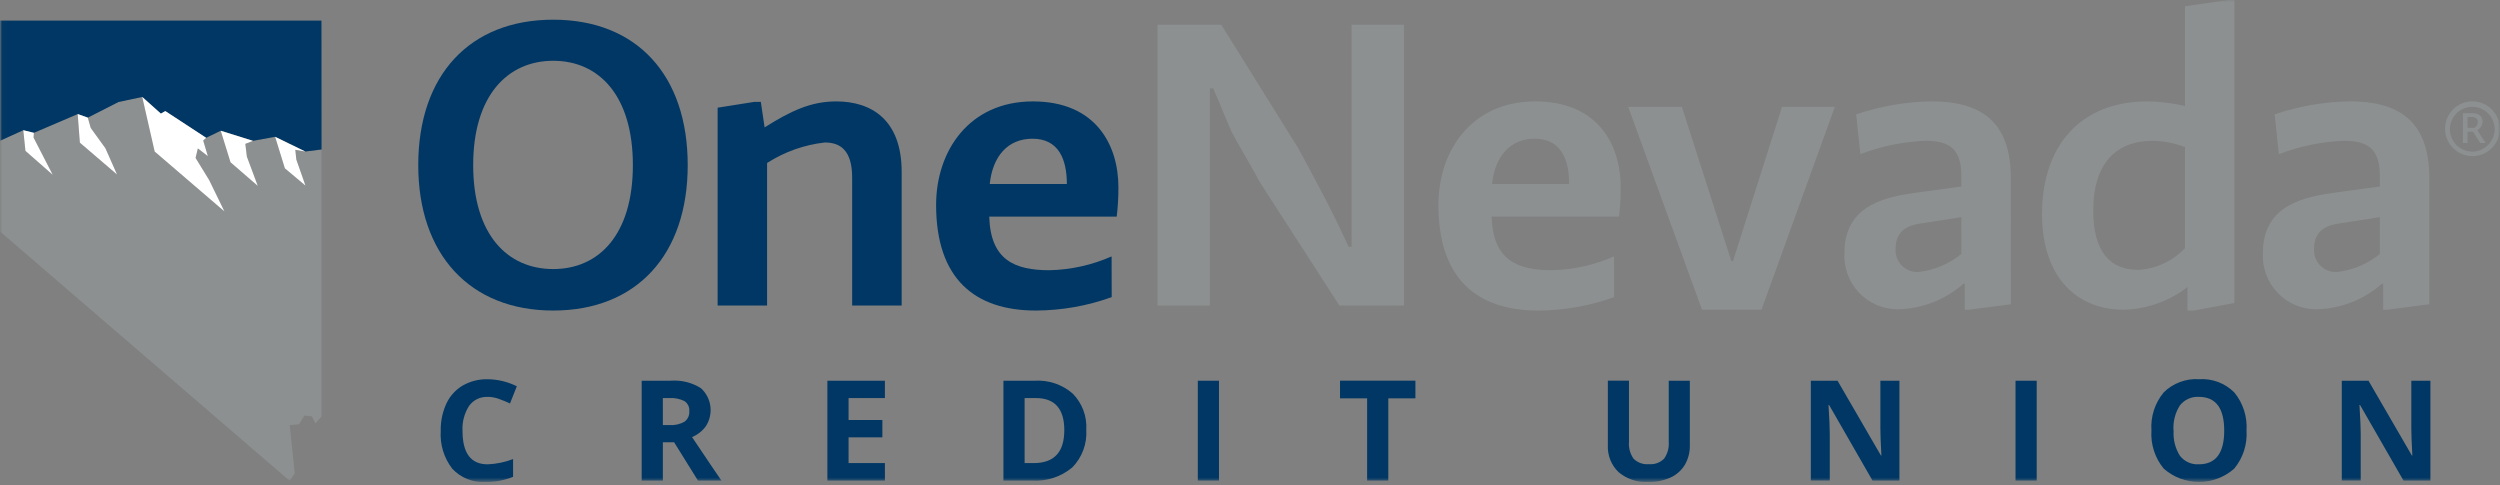
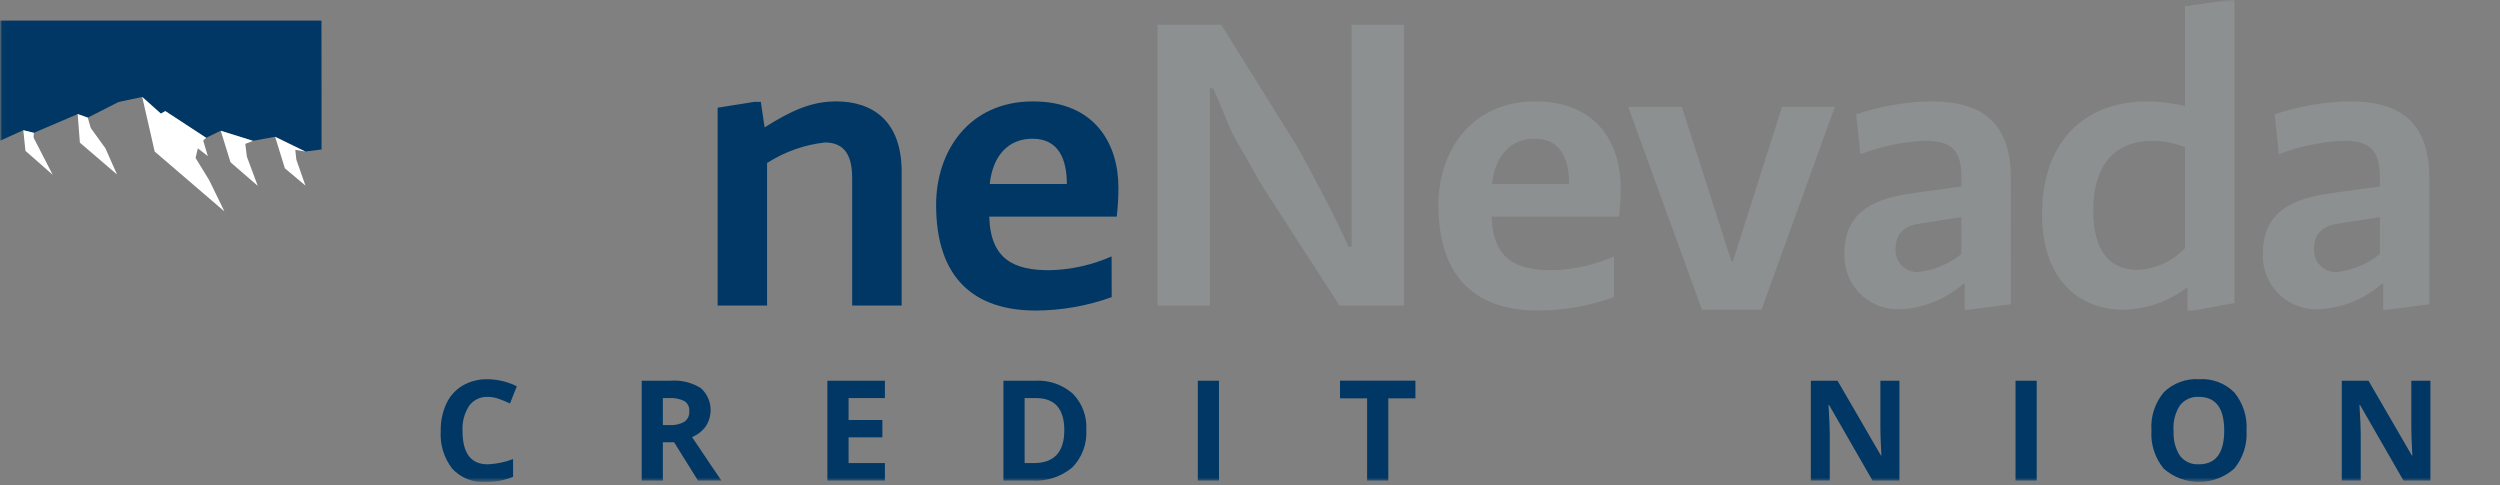
<svg xmlns="http://www.w3.org/2000/svg" width="500" height="97" viewBox="0 0 500 97" fill="none">
  <rect x="0" y="0" width="500" height="97" fill="#808080" stroke="none" />
  <g clip-path="url(#clip0_7479_269)">
    <g clip-path="url(#clip1_7479_269)">
      <g clip-path="url(#clip2_7479_269)">
        <mask id="mask0_7479_269" style="mask-type:luminance" maskUnits="userSpaceOnUse" x="0" y="0" width="500" height="97">
          <path d="M499.967 0H0.032V96.389H499.967V0Z" fill="white" />
        </mask>
        <g mask="url(#mask0_7479_269)">
-           <path d="M83.651 33.023C83.651 15.003 93.961 3.938 110.64 3.938C127.403 3.938 137.543 15.086 137.543 33.023C137.543 50.96 127.317 62.108 110.64 62.108C93.963 62.108 83.651 50.874 83.651 33.023ZM126.575 33.023C126.575 19.111 119.786 12.155 110.65 12.155C101.515 12.155 94.637 19.111 94.637 33.023C94.637 46.852 101.427 53.811 110.648 53.811C119.783 53.811 126.575 46.938 126.575 33.023Z" fill="#003764" />
          <path d="M153.418 61.1H143.525V21.54L150.903 20.368H152.166L152.923 25.479C158.119 22.209 162.142 20.282 167.257 20.282C174.213 20.282 180.331 23.888 180.331 34.364V61.103H170.431V35.538C170.431 30.175 168.159 28.496 164.982 28.496C160.861 28.951 156.902 30.356 153.416 32.601L153.418 61.1Z" fill="#003764" />
          <path d="M222.338 59.426C217.472 61.181 212.341 62.088 207.169 62.108C195.014 62.108 187.222 55.821 187.222 40.987C187.222 30.175 193.842 20.282 206.583 20.282C219.238 20.282 223.682 29.082 223.682 37.452C223.689 39.413 223.577 41.372 223.346 43.32H197.847C198.099 52.038 202.96 54.045 209.916 54.045C214.192 53.948 218.408 53.009 222.321 51.281L222.338 59.426ZM213.37 36.795C213.37 31.932 211.777 27.743 206.497 27.743C201.551 27.743 198.533 31.263 197.948 36.795H213.37Z" fill="#003764" />
          <path d="M252.04 36.543C250.197 33.109 248.184 29.839 246.341 26.403C245.079 23.552 243.91 20.535 242.652 17.684H241.981V61.113H231.505V4.943H244.246L259.668 29.67C263.188 36.207 266.541 42.325 269.725 49.364H270.31V4.943H280.786V61.1H267.879L252.04 36.543Z" fill="#8C9091" />
          <path d="M322.798 59.426C317.932 61.181 312.801 62.088 307.629 62.108C295.474 62.108 287.682 55.821 287.682 40.987C287.682 30.175 294.302 20.282 307.043 20.282C319.698 20.282 324.141 29.082 324.141 37.452C324.149 39.413 324.037 41.372 323.806 43.32H298.324C298.577 52.038 303.437 54.045 310.393 54.045C314.67 53.948 318.885 53.009 322.798 51.281V59.426ZM313.83 36.795C313.83 31.932 312.236 27.743 306.957 27.743C302.011 27.743 298.993 31.263 298.407 36.795H313.83Z" fill="#8C9091" />
          <path d="M346.263 52.218H346.599L356.406 21.368H366.967L352.298 61.934H340.395L325.645 21.368H336.373L346.263 52.218Z" fill="#8C9091" />
          <path d="M402.17 60.85L393.787 61.941H392.949V56.745H392.696C389.075 59.935 384.445 61.745 379.62 61.855C378.158 61.866 376.709 61.576 375.364 61.004C374.019 60.431 372.806 59.588 371.8 58.527C370.794 57.466 370.016 56.21 369.516 54.836C369.016 53.462 368.803 52.001 368.892 50.541C368.892 40.737 377.608 39.31 383.645 38.474L392.277 37.298V35.278C392.277 29.915 390.098 28.153 385.069 28.153C380.62 28.332 376.231 29.238 372.075 30.834L371.237 22.873C376.099 21.223 381.19 20.347 386.324 20.275C395.964 20.275 402.167 24.131 402.167 35.614L402.17 60.85ZM392.277 43.428L384.147 44.691C381.716 45.027 379.117 46.034 379.117 49.721C379.071 50.334 379.154 50.95 379.362 51.528C379.571 52.107 379.899 52.635 380.326 53.078C380.753 53.52 381.269 53.867 381.839 54.097C382.41 54.326 383.023 54.431 383.637 54.407C386.802 54.061 389.799 52.809 392.27 50.801L392.277 43.428Z" fill="#8C9091" />
          <path d="M446.888 0V60.598L438.758 62.113H437.495V57.414C433.817 60.261 429.321 61.848 424.671 61.941C415.872 61.941 408.408 55.99 408.408 42.752C408.408 29.423 415.869 20.28 429.529 20.28C432.041 20.328 434.54 20.636 436.988 21.202V1.262L445.621 0H446.888ZM427.61 53.978C431.186 53.796 434.552 52.234 436.998 49.62V29.42C434.94 28.616 432.754 28.189 430.544 28.158C423.002 28.158 418.642 32.935 418.642 42.07C418.642 50.534 422.164 53.973 427.613 53.973" fill="#8C9091" />
          <path d="M485.863 60.85L477.48 61.941H476.642V56.745H476.389C472.769 59.935 468.139 61.744 463.315 61.855C461.853 61.866 460.405 61.576 459.059 61.004C457.714 60.431 456.501 59.588 455.495 58.527C454.489 57.466 453.712 56.21 453.211 54.836C452.711 53.462 452.499 52.001 452.587 50.541C452.587 40.737 461.305 39.31 467.34 38.474L475.973 37.298V35.278C475.973 29.915 473.794 28.153 468.767 28.153C464.318 28.332 459.929 29.238 455.773 30.834L454.935 22.873C459.797 21.224 464.888 20.347 470.021 20.275C479.659 20.275 485.863 24.131 485.863 35.614V60.85ZM475.97 43.428L467.84 44.691C465.408 45.027 462.81 46.034 462.81 49.721C462.763 50.335 462.847 50.952 463.056 51.531C463.265 52.11 463.594 52.639 464.022 53.081C464.45 53.524 464.967 53.871 465.539 54.1C466.111 54.328 466.725 54.433 467.34 54.407C470.505 54.061 473.502 52.809 475.973 50.801L475.97 43.428Z" fill="#8C9091" />
-           <path d="M494.456 31.227C493.373 31.22 492.317 30.893 491.42 30.287C490.524 29.681 489.826 28.823 489.417 27.821C489.007 26.819 488.903 25.719 489.118 24.658C489.333 23.597 489.858 22.624 490.625 21.86C491.393 21.097 492.369 20.579 493.432 20.37C494.494 20.161 495.594 20.272 496.593 20.687C497.593 21.103 498.446 21.805 499.047 22.706C499.648 23.606 499.968 24.664 499.968 25.747C499.967 26.469 499.823 27.183 499.545 27.85C499.268 28.516 498.861 29.121 498.349 29.63C497.837 30.139 497.229 30.542 496.561 30.816C495.893 31.09 495.178 31.23 494.456 31.227ZM498.936 25.747C498.917 24.864 498.638 24.007 498.134 23.283C497.63 22.558 496.923 21.999 496.103 21.674C495.282 21.35 494.384 21.275 493.521 21.459C492.657 21.643 491.868 22.077 491.251 22.708C490.633 23.339 490.216 24.138 490.051 25.005C489.886 25.872 489.981 26.768 490.323 27.581C490.665 28.395 491.24 29.089 491.975 29.577C492.71 30.065 493.573 30.325 494.456 30.325C495.051 30.319 495.638 30.195 496.185 29.962C496.733 29.728 497.228 29.389 497.644 28.964C498.06 28.539 498.389 28.036 498.61 27.484C498.832 26.932 498.942 26.342 498.936 25.747ZM496.054 28.6L494.612 26.328H493.504V28.6H492.585V22.641H494.534C495.754 22.641 496.514 23.29 496.514 24.335C496.504 24.685 496.403 25.025 496.219 25.323C496.035 25.62 495.776 25.864 495.468 26.03L497.117 28.598L496.054 28.6ZM494.867 25.57C495.082 25.451 495.26 25.276 495.383 25.064C495.505 24.852 495.568 24.61 495.564 24.366C495.564 23.84 495.186 23.398 494.41 23.398H493.506V25.57H494.867Z" fill="#8C9091" />
-           <path d="M61.082 30.315L59.062 29.961L59.277 31.916L61.082 37.114L56.971 33.668L55.027 27.383L50.601 28.186L49.061 28.78L49.369 31.327L51.55 37.175L46.102 32.458L44.152 26.161L41.233 27.578L40.633 28.105L41.564 31.239L39.567 29.681L39.113 31.6L41.837 36.049L44.88 42.293L30.934 30.315L28.445 19.397L23.695 20.407L17.555 23.535L18.146 25.598L21.075 29.668L23.392 34.908L15.967 28.545L15.527 22.818L6.771 26.565L6.71 27.52L10.538 34.956L5.079 30.173L4.647 26.04L0.029 28.141V46.32L57.946 96.175L58.941 94.66L57.946 85.025L59.817 84.848L60.867 83.098L62.382 83.272L63.084 84.674L64.309 83.272V29.908L61.082 30.315Z" fill="#8C9091" />
          <path d="M64.294 4.116H0.029V28.143L4.657 26.042L6.771 26.565L15.527 22.818L17.547 23.537L23.695 20.399L28.445 19.389L32.172 22.724L33.063 22.219L41.233 27.557L44.152 26.141L50.601 28.161L55.027 27.358H55.045L57.681 28.643L61.082 30.302L64.311 29.895L64.294 4.116Z" fill="#003764" />
          <path d="M18.147 25.598L17.556 23.524L15.536 22.805L15.976 28.532L23.4 34.896L21.082 29.656L18.147 25.598Z" fill="white" />
          <path d="M39.114 31.59L39.569 29.671L41.566 31.226L40.634 28.095L41.235 27.567L33.064 22.217L32.17 22.722L28.446 19.389L30.936 30.307L44.883 42.28L41.841 36.036L39.114 31.59Z" fill="white" />
          <path d="M6.772 26.564L4.658 26.041L5.09 30.175L10.54 34.958L6.711 27.521L6.772 26.564Z" fill="white" />
          <path d="M49.061 28.769L50.602 28.175L44.152 26.155L46.102 32.453L51.551 37.17L49.37 31.322L49.061 28.769Z" fill="white" />
          <path d="M59.053 29.959L61.073 30.313L57.672 28.659L55.048 27.378H55.03L56.975 33.664L61.086 37.111L59.268 31.924L59.053 29.959Z" fill="white" />
          <path d="M97.52 79.381C96.802 79.348 96.088 79.495 95.441 79.809C94.795 80.122 94.237 80.592 93.818 81.176C92.862 82.664 92.402 84.417 92.505 86.183C92.505 90.637 94.177 92.864 97.52 92.864C99.264 92.797 100.986 92.442 102.615 91.814V95.366C100.871 96.069 99.004 96.417 97.123 96.391C95.886 96.472 94.646 96.276 93.493 95.819C92.34 95.362 91.303 94.654 90.457 93.748C88.786 91.585 87.964 88.885 88.147 86.158C88.106 84.276 88.493 82.41 89.281 80.701C89.979 79.203 91.115 77.95 92.538 77.108C94.053 76.245 95.774 75.809 97.517 75.846C99.548 75.867 101.547 76.348 103.365 77.252L101.999 80.694C101.264 80.344 100.512 80.034 99.744 79.765C99.029 79.508 98.276 79.374 97.517 79.368" fill="#003764" />
          <path d="M132.571 88.45V96.116H128.337V76.141H134.144C136.26 75.981 138.372 76.501 140.171 77.626C141.22 78.571 141.896 79.861 142.077 81.261C142.258 82.662 141.931 84.081 141.156 85.261C140.456 86.219 139.506 86.964 138.409 87.415C141.415 91.904 143.373 94.805 144.282 96.116H139.593L134.823 88.45H132.571ZM132.571 85.009H133.937C134.97 85.084 136.002 84.852 136.901 84.34C137.226 84.098 137.484 83.779 137.651 83.411C137.818 83.043 137.89 82.639 137.858 82.236C137.893 81.843 137.821 81.447 137.649 81.091C137.477 80.736 137.211 80.433 136.881 80.216C135.942 79.751 134.897 79.543 133.851 79.613H132.569L132.571 85.009Z" fill="#003764" />
          <path d="M176.984 96.116H165.478V76.141H176.981V79.61H169.714V83.996H176.476V87.468H169.714V92.619H176.981L176.984 96.116Z" fill="#003764" />
          <path d="M217.258 85.938C217.349 87.324 217.146 88.714 216.662 90.016C216.178 91.318 215.424 92.503 214.45 93.493C212.186 95.377 209.282 96.317 206.342 96.116H200.687V76.144H206.958C209.731 75.972 212.46 76.9 214.553 78.727C215.484 79.673 216.205 80.804 216.671 82.047C217.137 83.289 217.338 84.616 217.26 85.941M212.862 86.049C212.862 81.76 210.967 79.615 207.178 79.613H204.923V92.619H206.739C210.821 92.619 212.861 90.431 212.859 86.054" fill="#003764" />
          <path d="M243.798 76.144H239.563V96.118H243.798V76.144Z" fill="#003764" />
          <path d="M277.66 96.116H273.426V79.669H268.002V76.134H283.083V79.669H277.66V96.116Z" fill="#003764" />
-           <path d="M337.966 76.144V89.069C337.997 90.429 337.655 91.771 336.977 92.95C336.304 94.071 335.306 94.961 334.116 95.502C332.724 96.125 331.211 96.429 329.687 96.391C327.513 96.527 325.37 95.82 323.703 94.417C322.982 93.721 322.418 92.879 322.051 91.947C321.683 91.014 321.52 90.014 321.572 89.013V76.136H325.794V88.364C325.695 89.568 326.024 90.768 326.723 91.753C327.126 92.146 327.61 92.446 328.141 92.632C328.673 92.818 329.238 92.886 329.798 92.831C330.349 92.881 330.904 92.81 331.425 92.622C331.945 92.435 332.418 92.135 332.81 91.745C333.515 90.755 333.847 89.548 333.747 88.337V76.144H337.966Z" fill="#003764" />
          <path d="M379.887 96.116H374.504L365.823 81.004H365.702C365.87 83.674 365.954 85.578 365.954 86.716V96.113H362.167V76.141H367.507L376.183 91.101H376.279C376.141 88.506 376.073 86.671 376.074 85.597V76.141H379.884L379.887 96.116Z" fill="#003764" />
          <path d="M407.34 76.144H403.105V96.118H407.34V76.144Z" fill="#003764" />
          <path d="M449.305 86.102C449.489 88.864 448.609 91.591 446.846 93.725C444.899 95.442 442.392 96.39 439.795 96.39C437.199 96.39 434.691 95.442 432.744 93.725C430.982 91.585 430.103 88.853 430.288 86.087C430.096 83.325 430.978 80.595 432.752 78.469C433.678 77.557 434.787 76.852 436.006 76.399C437.224 75.946 438.525 75.755 439.822 75.841C441.117 75.754 442.415 75.946 443.63 76.403C444.845 76.861 445.947 77.573 446.864 78.492C448.618 80.629 449.49 83.356 449.303 86.114M434.726 86.114C434.599 87.889 435.041 89.658 435.989 91.164C436.435 91.733 437.013 92.184 437.673 92.48C438.333 92.775 439.055 92.905 439.776 92.859C443.155 92.859 444.844 90.613 444.844 86.122C444.844 81.631 443.16 79.381 439.794 79.373C439.068 79.326 438.342 79.456 437.678 79.753C437.015 80.049 436.433 80.503 435.984 81.075C435.026 82.577 434.576 84.347 434.701 86.124" fill="#003764" />
          <path d="M486.083 96.116H480.7L472.012 81.004H471.89C472.059 83.674 472.143 85.578 472.143 86.716V96.113H468.355V76.141H473.696L482.371 91.101H482.467C482.329 88.506 482.261 86.671 482.263 85.597V76.141H486.083V96.116Z" fill="#003764" />
        </g>
      </g>
    </g>
  </g>
  <defs>
    <clipPath id="clip0_7479_269">
      <rect width="500" height="96.389" fill="white" />
    </clipPath>
    <clipPath id="clip1_7479_269">
      <rect width="500" height="96.389" fill="white" />
    </clipPath>
    <clipPath id="clip2_7479_269">
      <rect width="499.935" height="96.389" fill="white" transform="translate(0.032)" />
    </clipPath>
  </defs>
</svg>